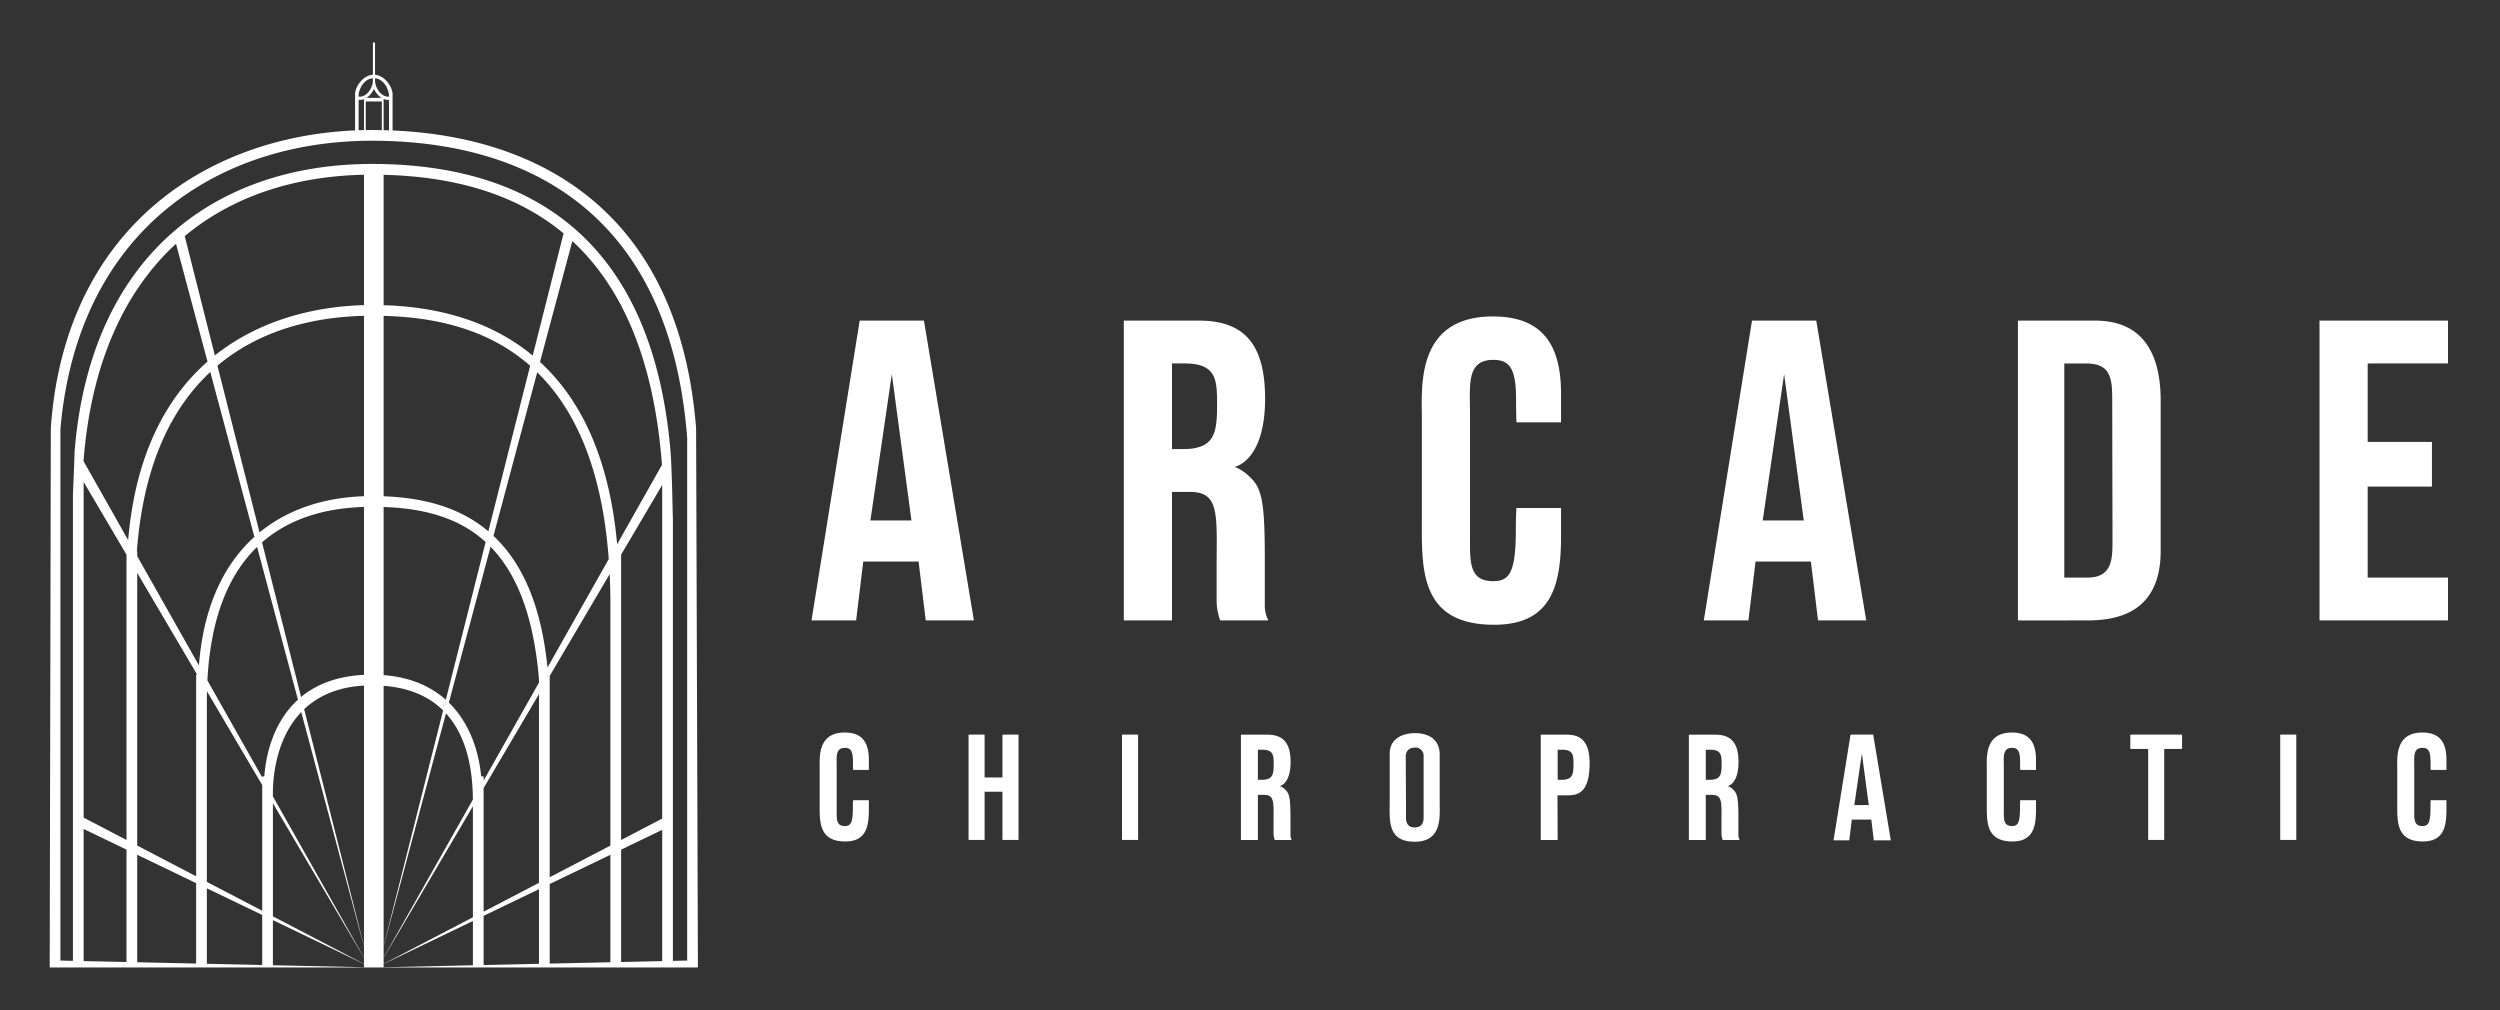
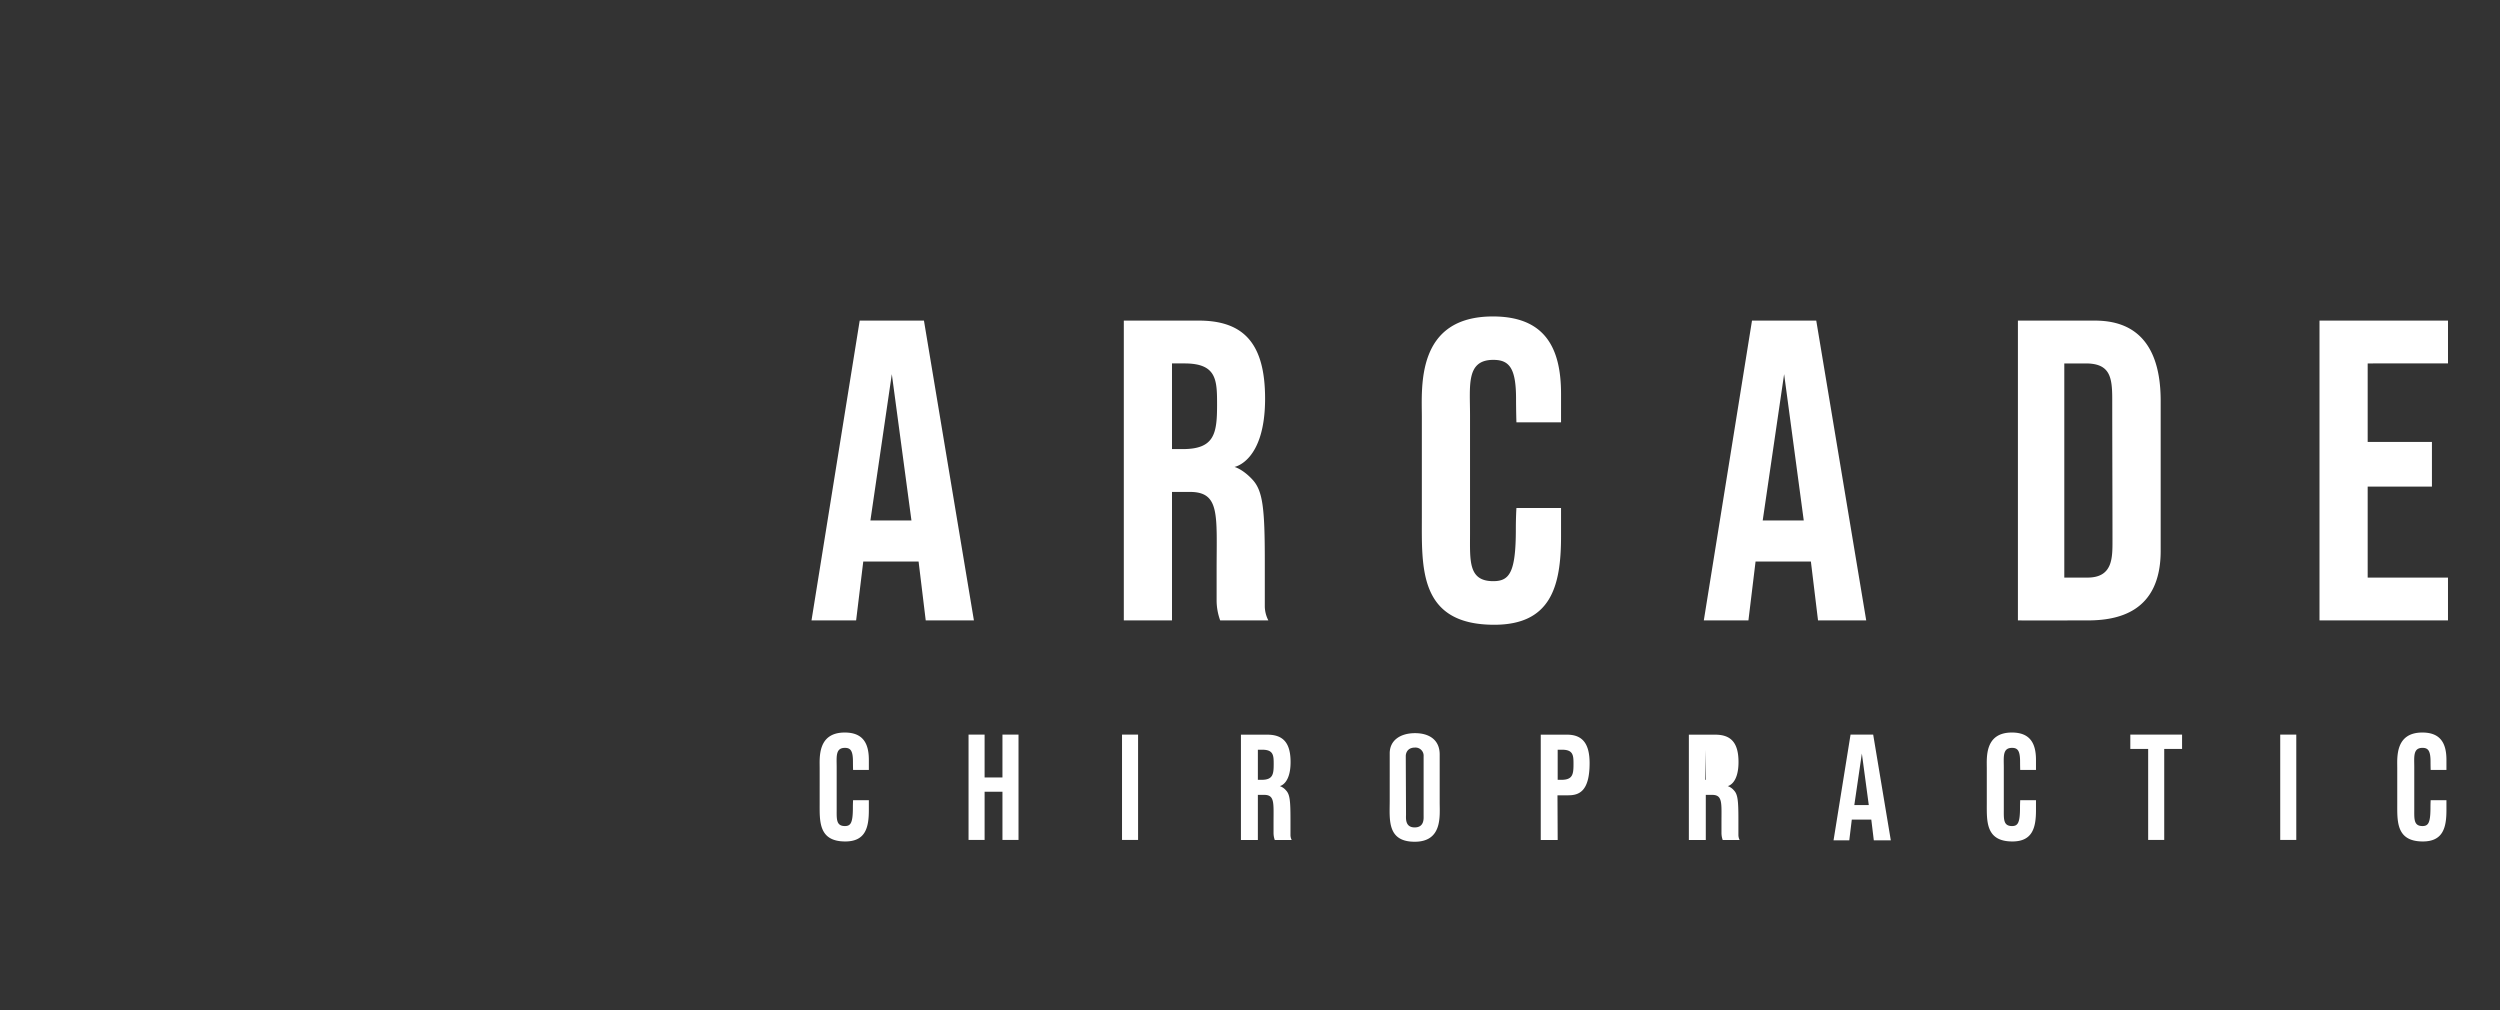
<svg xmlns="http://www.w3.org/2000/svg" width="1000" height="404" viewBox="0 0 1000 404">
  <rect x="0" y="0" width="1000" height="404" fill="#333333" stroke="none" />
  <defs>
    <style>
      .cls-1 {
        fill: #fff;
        fill-rule: evenodd;
      }
    </style>
  </defs>
-   <path id="Arcade_1" data-name="Arcade 1" class="cls-1" d="M624.416,168.93H606.57s-0.15-4.32-.15-9.4c0-12.281-2.7-15.583-9.08-15.583-10.935,0-9.329,10.122-9.329,22.129v47.114c0,11.111-.759,19.273,9.279,19.273,6.46,0,9.046-3.336,9.046-20.758,0-4.8.234-8.509,0.234-8.509h17.846v11.421c0,19.884-4.051,35.287-26.724,35.287-30.3,0-28.955-22.888-28.955-43.139V166.788c0-12.007-2.41-40.207,28.423-40.207,20.738,0,27.256,12.469,27.256,30.927V168.93ZM343.878,128.241h25.7l19.987,119.925H370.29l-2.856-23.557H345.305l-2.855,23.557H324.6Zm105.648,0h29.981c18.006,0,26.528,9.184,26.528,31.207,0,25.194-12.251,27.328-12.251,27.328s3.2,0.78,7.138,5c4.213,4.508,5,11.4,5,32.836v17.846a12.415,12.415,0,0,0,1.428,5.711H488.073a23.66,23.66,0,0,1-1.428-7.852V228.178c0-22.272,1.454-31.409-10.707-31.409H468.8v51.4H449.526V128.241Zm357.633,0h30.7c10.119,0,26.412,3.34,26.412,32.123v59.962c0,24.806-17.475,27.84-29.267,27.84-11.521,0-20.036.061-27.84,0V128.241Zm120.639,0h51.4v17.132H947.072v31.409h25.7v17.846h-25.7v36.406h32.122v17.132H927.8V128.241Zm-459,17.132v34.264h4.283c12.614,0,13.739-6.083,13.745-17.529,0-9.972,0-16.735-13.031-16.735h-5Zm356.92,0v85.661H835c10.173,0,9.994-7.994,9.994-14.991,0-14.925-.1-39.222-0.1-56.387,0-8.867-.905-14.283-10.612-14.283h-8.566ZM348.161,208.191h16.418l-7.852-58.535Zm217.857,85.072c5.713,0,9.857,2.731,9.857,8.5v19.209c0,5.345,1.191,15.725-9.989,15.725s-10-8.944-10-16.438V301.338C555.888,295.994,560.3,293.263,566.018,293.263Zm-178.6.588h6.424v17.133h7.139V293.851h6.424v42.117h-6.424V316.694h-7.139v19.274h-6.424V293.851Zm61.39,0h6.424v42.117h-6.424V293.851Zm403.319,0h20.7v5.711h-7.138v36.406h-6.425V299.562h-7.138v-5.711Zm59.962,0h6.425v42.117h-6.425V293.851Zm-349.781,8.567c0,1.228.1,22.094,0.1,23.446s-0.463,5.107,3.469,5.107,3.569-3.709,3.569-4.754V302.505a3.259,3.259,0,0,0-3.441-3.477C563,299.028,562.312,301.189,562.312,302.418ZM700.8,128.241h25.7l19.988,119.925H727.209l-2.855-23.557H702.225l-2.856,23.557H681.523Zm4.283,79.95H721.5l-7.852-58.535ZM347.539,307.974h-6.306s-0.053-1.526-.053-3.322c0-4.339-.954-5.506-3.208-5.506-3.864,0-3.3,3.577-3.3,7.819v16.647c0,3.926-.269,6.81,3.279,6.81,2.282,0,3.2-1.178,3.2-7.334,0-1.7.082-3.007,0.082-3.007h6.306v4.036c0,7.025-1.431,12.468-9.443,12.468-10.7,0-10.231-8.088-10.231-15.243V307.217c0-4.242-.851-14.206,10.043-14.206,7.328,0,9.631,4.4,9.631,10.927v4.036Zm466.851,0h-6.306s-0.053-1.526-.053-3.322c0-4.339-.955-5.506-3.208-5.506-3.864,0-3.3,3.577-3.3,7.819v16.647c0,3.926-.268,6.81,3.279,6.81,2.283,0,3.2-1.178,3.2-7.334,0-1.7.083-3.007,0.083-3.007h6.306v4.036c0,7.025-1.432,12.468-9.443,12.468-10.7,0-10.231-8.088-10.231-15.243V307.217c0-4.242-.851-14.206,10.043-14.206,7.328,0,9.631,4.4,9.631,10.927v4.036Zm164.183,0h-6.306s-0.053-1.526-.053-3.322c0-4.339-.955-5.506-3.208-5.506-3.864,0-3.3,3.577-3.3,7.819v16.647c0,3.926-.268,6.81,3.279,6.81,2.282,0,3.2-1.178,3.2-7.334,0-1.7.083-3.007,0.083-3.007h6.306v4.036c0,7.025-1.432,12.468-9.443,12.468-10.705,0-10.231-8.088-10.231-15.243V307.217c0-4.242-.851-14.206,10.043-14.206,7.328,0,9.631,4.4,9.631,10.927v4.036Zm-482.2-14.107h10.536c6.327,0,9.322,3.228,9.322,10.967,0,8.853-4.305,9.6-4.305,9.6a5.806,5.806,0,0,1,2.508,1.756c1.481,1.584,1.756,4,1.756,11.539V334a4.359,4.359,0,0,0,.5,2.007h-6.773a8.31,8.31,0,0,1-.5-2.759v-4.265c0-7.826.511-11.037-3.762-11.037h-2.509V336.01h-6.773V293.867Zm6.773,6.02v12.041h1.5c4.433,0,4.828-2.137,4.83-6.16,0-3.5,0-5.881-4.579-5.881h-1.756Zm172.4-6.02H686.08c6.328,0,9.323,3.228,9.323,10.967,0,8.853-4.306,9.6-4.306,9.6a5.812,5.812,0,0,1,2.509,1.756c1.481,1.584,1.756,4,1.756,11.539V334a4.359,4.359,0,0,0,.5,2.007h-6.773a8.31,8.31,0,0,1-.5-2.759v-4.265c0-7.826.511-11.037-3.763-11.037h-2.508V336.01h-6.773V293.867Zm6.773,6.02v12.041h1.5c4.432,0,4.827-2.137,4.83-6.16,0-3.5,0-5.881-4.579-5.881h-1.756Zm-66.022-6.02h10.536c6.327,0,9.006,3.807,9.006,11.406,0,11.344-4.265,12.849-8.566,12.849h-4.283l0.08,17.888H616.3V293.867Zm6.773,6.02v12.041h1.5c4.433,0,4.828-2.137,4.83-6.16,0-3.5,0-5.881-4.579-5.881h-1.756Zm117.143-6.036h9.061l7.047,42.283h-6.8l-1.006-8.306h-7.8l-1.006,8.306h-6.293Zm1.51,28.188h5.789L744.742,301.4Z" />
-   <path id="Shape_2_copy" data-name="Shape 2 copy" class="cls-1" d="M279.156,384.132v2.857l-129.635,0-129.635,0v-2.857l0.438-212.844c5.45-79.07,61.355-116.529,121.7-119.128V37.01h0.058c0.428-3,3.408-6.876,7.084-7.117V17.011h0.848V29.9c3.615,0.325,6.528,4.14,6.95,7.108h0.059V52.184c59.038,2.5,114.543,32.643,121.418,119.1ZM243.5,223.625c-2.753-37.235-13.974-60.388-28.61-74.7l-17.5,65.434c10.912,10.236,19.024,26.681,21.6,52.663ZM178.327,279.91l15.932-63.1c-11-10.023-25.275-13.475-40.81-14.013v67.25C164.239,270.872,172.354,274.586,178.327,279.91Zm-24.878-5.578V378.446l23.8-94.272C171.95,278.944,164.349,275.165,153.449,274.332Zm41.891-61.805,16.721-66.23c-18-15.808-40.425-19.462-58.612-19.944v72.158C168.161,199.045,183.259,202.337,195.34,212.527Zm20.248,59.191c-2.173-26.054-9.22-42.642-19.366-53.012L179.545,281.05c8.133,7.945,11.936,19.02,12.918,29.515h0.984v1.663l22.141-39.194v-1.316Zm-37.2,13.649-24.942,93.238v4.427l35.706-63.2C189.084,309.932,187.524,295.378,178.391,285.367ZM153.449,122.076c17.147,0.522,40.476,4.266,59.637,20.164l12.342-48.886C206.205,77.378,181.3,70.593,153.449,69.926v52.15ZM216,144.784c15.382,14.116,27.584,36.761,30.854,72.91l17.932-31.742c-3.239-42.772-16.267-71.4-35.85-89.523Zm32.448,240.023,16.427-.361V331.939l-16.427,7.91v44.958Zm16.427-57.381V193.993L248.444,221.88V335.993Zm-45,58.009,24.284-.534V341.912l-24.284,11.693v31.83Zm0-99.868v65.324l24.284-12.663V242q0-6.41-.29-12.349l-23.994,40.73v15.188h0ZM193.447,386.016l22.141-.487V355.668l-22.141,10.661v19.687Zm22.141-32.89V277.652l-22.141,37.586v49.434ZM153.449,386.9l35.713-.785V368.392l-35.713,17.195V386.9Zm35.713-19.988V322.513l-35.713,60.622v2.395Zm-80,19.187,36.427,0.8v-1.308l-36.427-17.539v18.046Zm0-19.56,36.427,19v-2.395L109.166,321.3v45.233Zm0-47.984,36.427,64.482v-4.427l-25.086-93.777c-9.935,10.4-11.213,25.453-11.341,31.246v2.476ZM86.974,146.271l16.841,66.7c11.3-9.272,25.745-13.941,41.778-14.484V126.332C126.032,126.8,104.327,131.675,86.974,146.271Zm58.619-24.221V69.9c-27.74.568-52.493,8.538-71.7,24.557L85.942,142.18C104.384,127.479,126.929,122.547,145.593,122.05Zm-40.776,94.893,15.614,61.843c5.848-4.828,13.953-8.294,25.162-8.851V202.773C128.937,203.291,115.178,207.894,104.817,216.943Zm16.85,66.738,23.926,94.765V274.234C134.669,274.849,127.029,278.605,121.667,283.681Zm-2.483-3.8-16.349-61.115c-11.692,11.358-18.606,28.94-19.872,53.4l21.918,38.8v-0.4h0.848C106.307,302.509,109.053,289.094,119.184,279.879ZM82.739,385.513L104.881,386V365.985L82.739,355.324v30.189Zm0-32.76L104.881,364.3V314.026L82.8,276.536c-0.032,1.328-.057,2.664-0.057,4.031v72.186ZM54.884,384.9l23.57,0.518V353.261l-23.57-11.349V384.9Zm0-46.673,23.57,12.291V269.853h0.405l-23.975-40.7V338.228Zm0-117.658v1.89l24.69,43.707c1.8-23.482,9.949-40.372,22.186-51.422L84.12,148.8c-15.333,14.284-26.762,36.864-29.378,71.771h0.142ZM33.457,384.43L50.6,384.807V339.849L33.457,331.6V384.43Zm0-57.376L50.6,335.993V232h0V221.88l-17.142-29.1V327.054Zm17.806-111C54.2,181.378,66.748,158.9,83.006,144.637L70.4,97.513c-20.453,18.8-33.942,47.474-36.993,86.93Zm97.9-184.732c-3.337.224-5.26,3.529-5.714,6.407v0.912c2.717,0.44,5.714-2.919,5.714-6.626V31.318Zm-5.714,8.657V52.1q1.071-.036,2.143-0.06V39.649A5.238,5.238,0,0,1,143.45,39.974Zm6.138-4.474a8.194,8.194,0,0,1-2.989,3.652h5.979A8.187,8.187,0,0,1,149.588,35.5Zm-3.281,5.081V52.032c0.833-.013,1.666-0.023,2.5-0.023,1.31,0,2.62.018,3.928,0.044V40.581h-6.428Zm9.285-2.857c-0.453-2.835-2.331-6.1-5.58-6.4V32.01c0,3.647,2.9,6.953,5.58,6.643V37.724Zm0,2.254a5.25,5.25,0,0,1-2.143-.381V52.069q1.072,0.025,2.143.062V39.978Zm119.279,135.1C267.893,85.007,210.707,56.295,148.807,56.295c-61.855,0-117.751,36.051-124.635,115.316V384.226l5,0.11V197.716h0s0.835-19.348.587-16.042C35.732,101.866,86.751,65.58,148.807,65.58c60.837,0,111.667,27.741,119.342,114.206,0.849,9.566,1.008,36.811,1.008,23.642V384.352l5.714-.126V175.081Z" />
+   <path id="Arcade_1" data-name="Arcade 1" class="cls-1" d="M624.416,168.93H606.57s-0.15-4.32-.15-9.4c0-12.281-2.7-15.583-9.08-15.583-10.935,0-9.329,10.122-9.329,22.129v47.114c0,11.111-.759,19.273,9.279,19.273,6.46,0,9.046-3.336,9.046-20.758,0-4.8.234-8.509,0.234-8.509h17.846v11.421c0,19.884-4.051,35.287-26.724,35.287-30.3,0-28.955-22.888-28.955-43.139V166.788c0-12.007-2.41-40.207,28.423-40.207,20.738,0,27.256,12.469,27.256,30.927V168.93ZM343.878,128.241h25.7l19.987,119.925H370.29l-2.856-23.557H345.305l-2.855,23.557H324.6Zm105.648,0h29.981c18.006,0,26.528,9.184,26.528,31.207,0,25.194-12.251,27.328-12.251,27.328s3.2,0.78,7.138,5c4.213,4.508,5,11.4,5,32.836v17.846a12.415,12.415,0,0,0,1.428,5.711H488.073a23.66,23.66,0,0,1-1.428-7.852V228.178c0-22.272,1.454-31.409-10.707-31.409H468.8v51.4H449.526V128.241Zm357.633,0h30.7c10.119,0,26.412,3.34,26.412,32.123v59.962c0,24.806-17.475,27.84-29.267,27.84-11.521,0-20.036.061-27.84,0V128.241Zm120.639,0h51.4v17.132H947.072v31.409h25.7v17.846h-25.7v36.406h32.122v17.132H927.8V128.241Zm-459,17.132v34.264h4.283c12.614,0,13.739-6.083,13.745-17.529,0-9.972,0-16.735-13.031-16.735h-5Zm356.92,0v85.661H835c10.173,0,9.994-7.994,9.994-14.991,0-14.925-.1-39.222-0.1-56.387,0-8.867-.905-14.283-10.612-14.283h-8.566ZM348.161,208.191h16.418l-7.852-58.535Zm217.857,85.072c5.713,0,9.857,2.731,9.857,8.5v19.209c0,5.345,1.191,15.725-9.989,15.725s-10-8.944-10-16.438V301.338C555.888,295.994,560.3,293.263,566.018,293.263Zm-178.6.588h6.424v17.133h7.139V293.851h6.424v42.117h-6.424V316.694h-7.139v19.274h-6.424V293.851Zm61.39,0h6.424v42.117h-6.424V293.851Zm403.319,0h20.7v5.711h-7.138v36.406h-6.425V299.562h-7.138v-5.711Zm59.962,0h6.425v42.117h-6.425V293.851Zm-349.781,8.567c0,1.228.1,22.094,0.1,23.446s-0.463,5.107,3.469,5.107,3.569-3.709,3.569-4.754V302.505a3.259,3.259,0,0,0-3.441-3.477C563,299.028,562.312,301.189,562.312,302.418ZM700.8,128.241h25.7l19.988,119.925H727.209l-2.855-23.557H702.225l-2.856,23.557H681.523Zm4.283,79.95H721.5l-7.852-58.535ZM347.539,307.974h-6.306s-0.053-1.526-.053-3.322c0-4.339-.954-5.506-3.208-5.506-3.864,0-3.3,3.577-3.3,7.819v16.647c0,3.926-.269,6.81,3.279,6.81,2.282,0,3.2-1.178,3.2-7.334,0-1.7.082-3.007,0.082-3.007h6.306v4.036c0,7.025-1.431,12.468-9.443,12.468-10.7,0-10.231-8.088-10.231-15.243V307.217c0-4.242-.851-14.206,10.043-14.206,7.328,0,9.631,4.4,9.631,10.927v4.036Zm466.851,0h-6.306s-0.053-1.526-.053-3.322c0-4.339-.955-5.506-3.208-5.506-3.864,0-3.3,3.577-3.3,7.819v16.647c0,3.926-.268,6.81,3.279,6.81,2.283,0,3.2-1.178,3.2-7.334,0-1.7.083-3.007,0.083-3.007h6.306v4.036c0,7.025-1.432,12.468-9.443,12.468-10.7,0-10.231-8.088-10.231-15.243V307.217c0-4.242-.851-14.206,10.043-14.206,7.328,0,9.631,4.4,9.631,10.927v4.036Zm164.183,0h-6.306s-0.053-1.526-.053-3.322c0-4.339-.955-5.506-3.208-5.506-3.864,0-3.3,3.577-3.3,7.819v16.647c0,3.926-.268,6.81,3.279,6.81,2.282,0,3.2-1.178,3.2-7.334,0-1.7.083-3.007,0.083-3.007h6.306v4.036c0,7.025-1.432,12.468-9.443,12.468-10.705,0-10.231-8.088-10.231-15.243V307.217c0-4.242-.851-14.206,10.043-14.206,7.328,0,9.631,4.4,9.631,10.927v4.036Zm-482.2-14.107h10.536c6.327,0,9.322,3.228,9.322,10.967,0,8.853-4.305,9.6-4.305,9.6a5.806,5.806,0,0,1,2.508,1.756c1.481,1.584,1.756,4,1.756,11.539V334a4.359,4.359,0,0,0,.5,2.007h-6.773a8.31,8.31,0,0,1-.5-2.759v-4.265c0-7.826.511-11.037-3.762-11.037h-2.509V336.01h-6.773V293.867Zm6.773,6.02v12.041h1.5c4.433,0,4.828-2.137,4.83-6.16,0-3.5,0-5.881-4.579-5.881h-1.756Zm172.4-6.02H686.08c6.328,0,9.323,3.228,9.323,10.967,0,8.853-4.306,9.6-4.306,9.6a5.812,5.812,0,0,1,2.509,1.756c1.481,1.584,1.756,4,1.756,11.539V334a4.359,4.359,0,0,0,.5,2.007h-6.773a8.31,8.31,0,0,1-.5-2.759v-4.265c0-7.826.511-11.037-3.763-11.037h-2.508V336.01h-6.773V293.867Zm6.773,6.02v12.041h1.5h-1.756Zm-66.022-6.02h10.536c6.327,0,9.006,3.807,9.006,11.406,0,11.344-4.265,12.849-8.566,12.849h-4.283l0.08,17.888H616.3V293.867Zm6.773,6.02v12.041h1.5c4.433,0,4.828-2.137,4.83-6.16,0-3.5,0-5.881-4.579-5.881h-1.756Zm117.143-6.036h9.061l7.047,42.283h-6.8l-1.006-8.306h-7.8l-1.006,8.306h-6.293Zm1.51,28.188h5.789L744.742,301.4Z" />
</svg>